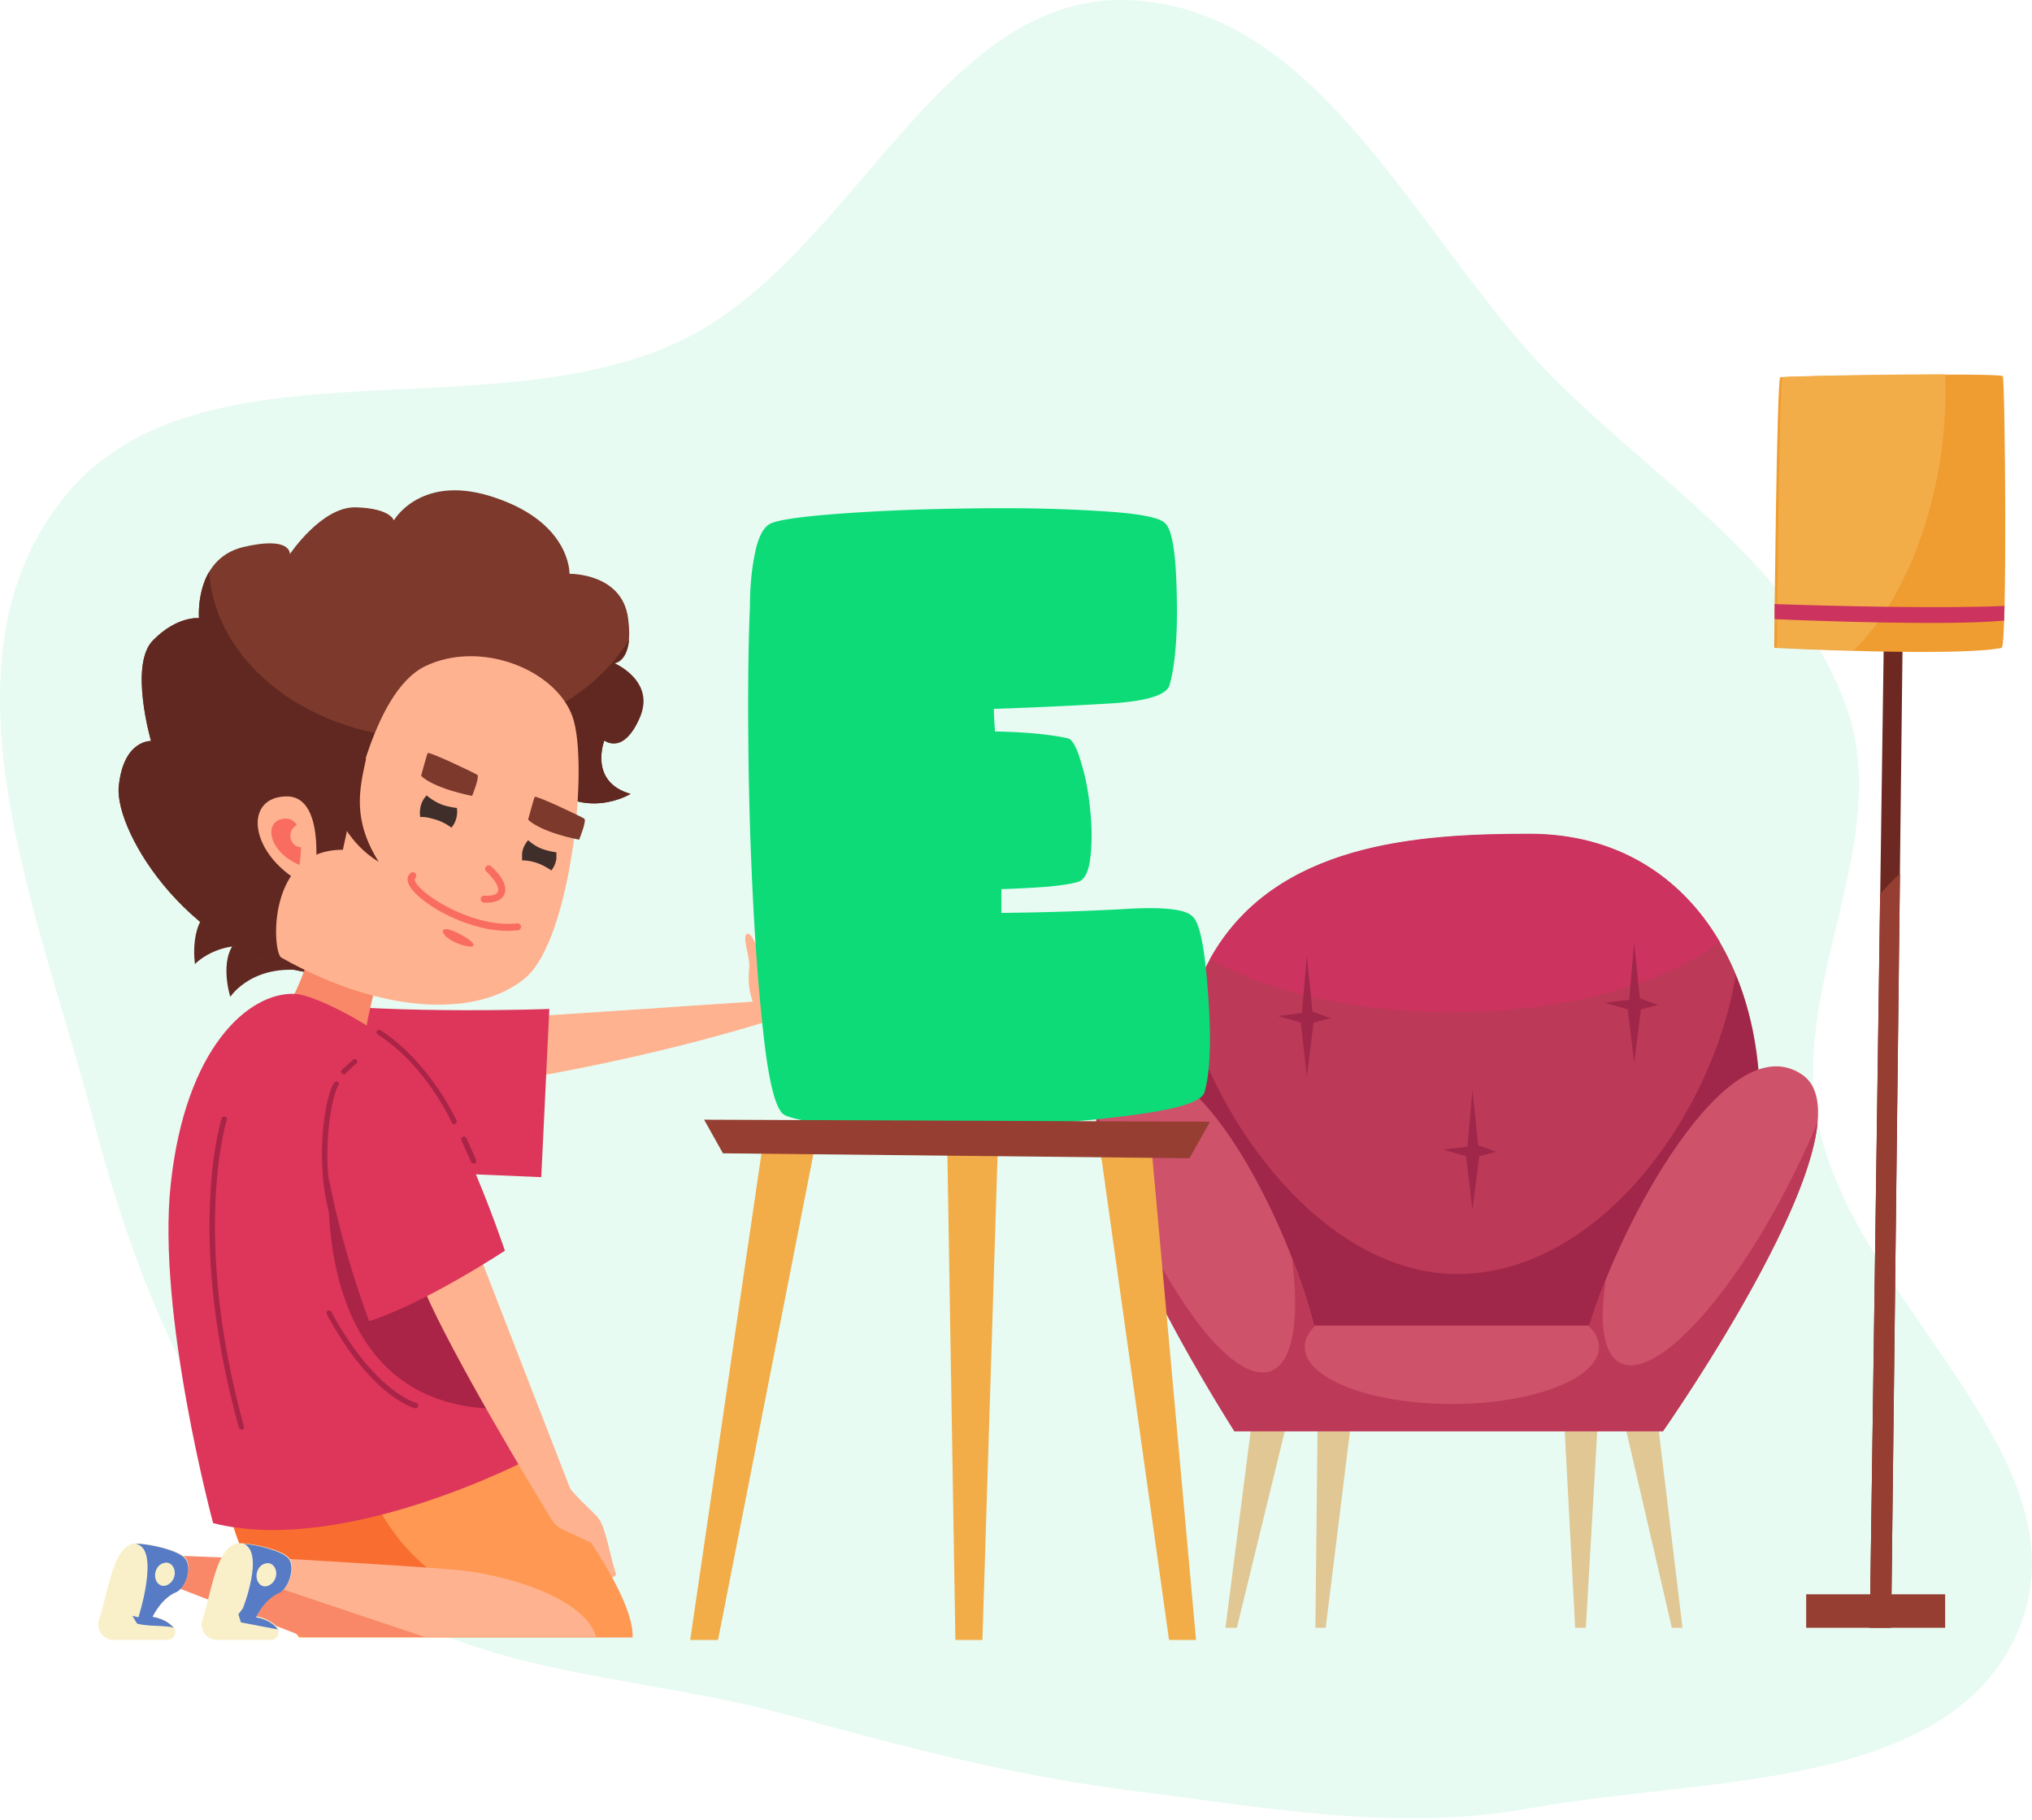
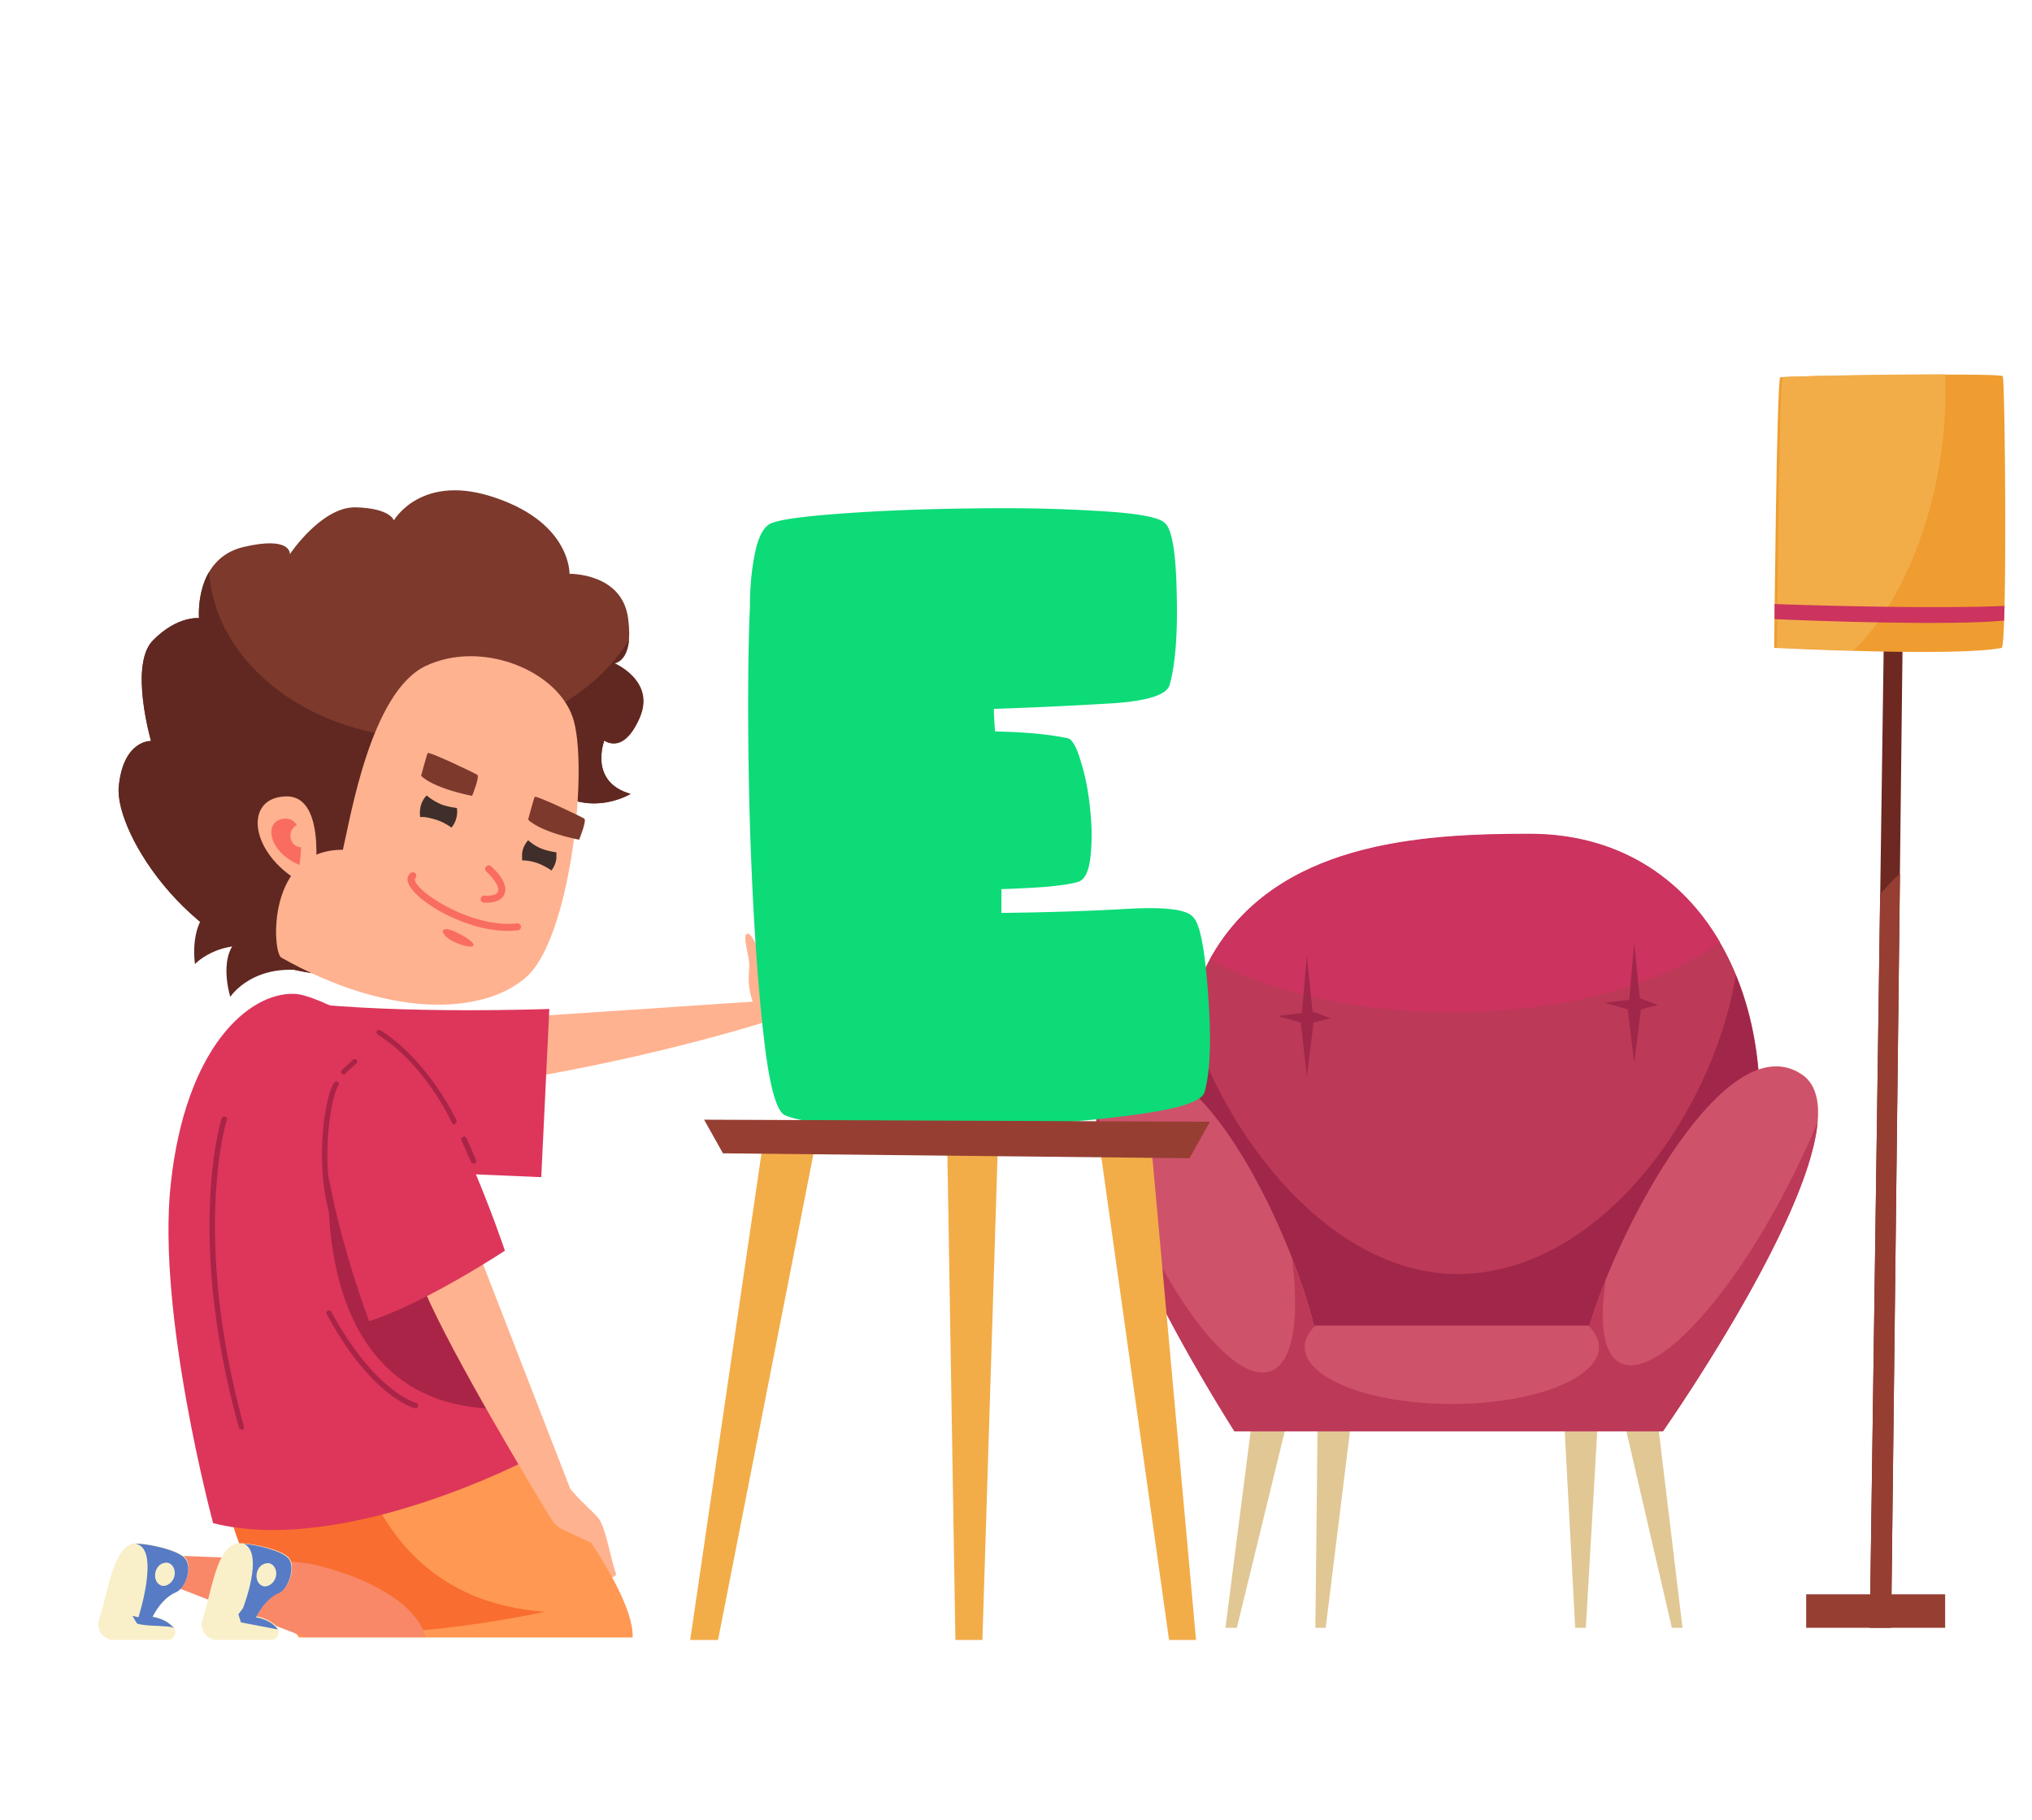
<svg xmlns="http://www.w3.org/2000/svg" width="220" height="197" viewBox="0 0 220 197" fill="none">
-   <path opacity=".1" fill-rule="evenodd" clip-rule="evenodd" d="M10.088 121.178C4.34 99.278-7.26 72.644 6.386 54.534 20.51 35.789 52.25 46.969 73.542 36.966 92.362 28.124 101.62-.951 122.412.024c21.083.988 31.308 26.604 46.281 41.403 11.36 11.227 25.954 20.185 31.245 35.22 5.029 14.289-5.957 29.646-3.179 44.531 3.693 19.782 29.546 36.639 21.802 55.226-7.315 17.557-34.078 15.938-52.872 19.347-14.452 2.621-28.703-.073-43.277-1.908-12.882-1.622-24.864-4.816-37.382-8.249-16.547-4.538-35.255-4.071-48.243-15.234-14.417-12.393-21.885-30.842-26.698-49.182z" fill="#0CDB78" />
  <path d="M204.094 59.536l2.001.996-1.347 115.692h-2.309l1.655-116.688z" fill="#6D2821" />
  <path d="M205.71 94.566l-.962 81.618h-2.309l1.116-79.386c.731-.837 1.424-1.594 2.155-2.232z" fill="#963E32" />
  <path d="M190.55 119.474c0-16.18-9.119-29.172-24.934-29.172-15.814 0-38.247 1.594-38.247 29.969s15.776 30.527 29.859 30.527c14.083 0 33.322-9.843 33.322-31.324z" fill="#BC3958" />
  <path d="M157.15 109.59c-10.427 0-19.777-2.231-26.164-5.738 7.003-12.673 22.701-13.59 34.63-13.59 9.388 0 16.43 4.583 20.585 11.717-6.195 4.622-16.892 7.611-29.051 7.611z" fill="#CC335F" />
  <path d="M157.805 137.926c15.044 0 27.55-16.858 30.128-32.36 1.693 4.144 2.578 8.887 2.578 13.908 0 21.481-19.201 31.324-33.284 31.324-14.082 0-29.858-2.152-29.858-30.527 0-4.025.461-7.492 1.27-10.481 3.963 13.39 15.545 28.136 29.166 28.136z" fill="#A02749" />
  <path d="M146.646 150.997l-3.116 25.227h-1.116l.269-24.629 3.963-.598zm26.511 0l-1.462 25.227h-1.154l-1.309-24.629 3.925-.598zm-37.246 0l-3.232 25.227h1.232l6.002-24.629-4.002-.598zm43.21 0l3.04 25.227h-1.154l-5.695-24.629 3.809-.598z" fill="#E0C794" />
  <path d="M195.552 172.597h15.045v3.627h-15.045v-3.627z" fill="#963E32" />
  <path d="M120.674 116.326c8.465-5.5 18.931 16.339 21.586 27.179h29.82c3.233-10.84 14.853-32.719 23.01-27.179 8.196 5.499-15.045 38.617-15.045 38.617h-46.404c.039 0-21.432-33.118-12.967-38.617z" fill="#CE526A" />
  <path d="M118.712 120.231a128.057 128.057 0 001.808 5.38c5.31 14.267 12.967 24.47 17.123 22.796 2.386-.957 3.078-5.659 2.232-12.195 1.039 2.67 1.847 5.181 2.347 7.293h.192c-.731.717-1.154 1.475-1.154 2.311 0 3.428 7.118 6.178 15.93 6.178 8.811 0 15.929-2.75 15.929-6.178 0-.797-.423-1.594-1.154-2.311h.115c.462-1.514 1.078-3.228 1.809-5.101-.77 4.742-.346 8.13 1.501 9.126 3.847 2.033 12.351-7.253 18.969-20.723a106.047 106.047 0 002.424-5.301c-1 11-16.738 33.437-16.738 33.437h-46.404c.039 0-15.699-24.27-14.929-34.712z" fill="#BC3958" />
  <path d="M216.714 70.137c-4.809.996-24.625 0-24.625 0s.269-29.172.654-29.292c.385-.12 23.856-.518 24.087-.12.269.36.5 29.253-.116 29.412z" fill="#EF9D30" />
-   <path d="M144.068 110.228l-1.847.478-.731 5.819-.654-5.819-2.501-.717 2.617-.319.538-6.137.616 5.978 1.962.717zm17.931 14.467l-1.847.478-.731 5.818-.693-5.818-2.501-.717 2.655-.319.539-6.137.616 5.977 1.962.718zm17.507-15.901l-1.847.478-.731 5.818-.693-5.818-2.501-.718 2.655-.318.539-6.138.615 5.978 1.963.718z" fill="#A02749" />
+   <path d="M144.068 110.228l-1.847.478-.731 5.819-.654-5.819-2.501-.717 2.617-.319.538-6.137.616 5.978 1.962.717zm17.931 14.467zm17.507-15.901l-1.847.478-.731 5.818-.693-5.818-2.501-.718 2.655-.318.539-6.138.615 5.978 1.963.718z" fill="#A02749" />
  <path d="M193.012 40.845c.231-.12 10.504-.319 17.584-.319.154 3.467-.115 7.293-.885 11.238-1.616 8.09-5.079 14.865-9.042 18.651-4.579-.12-8.273-.318-8.273-.318s.231-29.132.616-29.252z" fill="#F2AD49" />
  <path d="M217.022 65.593c0 .558-.038 1.116-.038 1.594-6.041.559-20.47.04-24.857-.159v-1.634c5.772.2 18.085.518 24.895.2z" fill="#CC335F" />
  <g clip-path="url(#clip0_49_1021)">
    <path d="M33.897 105.248c-6.394-1.309-8.963 2.671-8.963 2.671s-1.53-4.798 1.257-6.542c3.06-1.963 7.378.654 7.378.654l.328 3.217z" fill="#602820" />
    <path d="M30.4 103.176c-6.067-2.345-9.291 1.199-9.291 1.199s-.766-4.961 2.295-6.27c3.389-1.417 7.214 1.854 7.214 1.854l-.218 3.217z" fill="#602820" />
    <path d="M69.258 77.714c1.804-4.034-2.787-5.888-2.787-5.888s2.186-.055 1.53-4.907c-.656-4.907-6.34-4.798-6.34-4.798s.164-5.398-7.87-8.178c-8.143-2.89-11.15 2.399-11.15 2.399s-.327-1.309-4.099-1.418c-3.716-.11-7.16 5.07-7.16 5.07s.22-2.017-5.082-.763c-5.301 1.309-4.755 7.688-4.755 7.688s-2.35-.273-4.973 2.399c-2.624 2.617-.219 10.904-.219 10.904s-3.006-.163-3.498 4.962c-.437 5.016 7.98 18.646 21.424 20.227l24.485-20.827c4.537 4.416 9.51 1.363 9.51 1.363-4.59-1.309-2.842-5.78-2.842-5.78s2.022 1.527 3.826-2.453z" fill="#7C392C" />
    <path d="M66.47 71.771s1.367-.054 1.64-2.508c-3.935 6.38-12.078 10.686-21.533 10.686-12.79 0-23.283-8.014-23.939-18.046-1.312 2.235-1.093 5.016-1.093 5.016s-2.35-.273-4.973 2.399c-2.624 2.617-.219 10.904-.219 10.904s-3.006-.163-3.498 4.962c-.437 5.016 7.98 18.646 21.424 20.227l24.485-20.827c4.537 4.416 9.51 1.363 9.51 1.363-4.59-1.309-2.842-5.78-2.842-5.78s2.022 1.636 3.771-2.344c1.804-4.198-2.732-6.052-2.732-6.052z" fill="#602820" />
    <path d="M52.753 117.406c19.02-2.89 32.464-7.524 32.464-7.524l-.109-1.69-29.24 1.963-3.115 7.251z" fill="#FFB290" />
    <path d="M32.313 108.519l9.619 18.21 16.67.709.873-18.21s-15.904.6-27.163-.709z" fill="#DD365A" />
-     <path d="M41.932 102.576l-7.87-1.745s-.438 3.653-2.842 8.07l8.089 6.324c-.164-4.634 2.623-12.649 2.623-12.649z" fill="#F88868" />
    <path d="M61.224 160.588c1.859 2.235 2.733 2.78 3.553 3.762.82.981 1.311 4.361 1.913 5.997.164.491-1.64.709-1.64.709l-4.372-7.361.546-3.107z" fill="#FFB290" />
    <path d="M51.66 151.21c6.012 6.869 17.052 20.391 16.834 26.061H32.367s-7.214-9.923-8.58-18.21c-1.367-8.233 27.873-7.851 27.873-7.851z" fill="#FF9852" />
    <path d="M58.984 174.491c-12.297-.873-16.888-8.833-18.856-12.813-1.967-3.926-15.63.382-15.63.382s1.365 9.432 7.596 13.194c6.176 3.762 26.89-.763 26.89-.763z" fill="#F96D30" />
    <path d="M23.076 164.895c14.264 3.598 34.377-7.034 34.377-7.034s-11.86-22.136-11.86-23.499c0-1.363 1.039-14.775-.328-18.21-1.366-3.435-10.821-8.505-13.39-8.56-4.973-.163-11.805 5.834-13.39 20.609-1.53 14.013 4.59 36.694 4.59 36.694z" fill="#DD365A" />
    <path d="M53.792 152.518c-21.042-.327-18.09-26.497-18.09-26.497l8.744.545 9.346 25.952z" fill="#AA2447" />
    <path d="M46.085 177.217H32.968l-16.45-6.379-.11-2.508s15.03.436 17.49 1.036c3.77.817 10.93 3.38 12.187 7.851z" fill="#F88868" />
-     <path d="M64.558 177.217H45.976l-18.364-6.161-.11-2.508s19.185 1.09 22.518 1.472c4.209.436 13.172 2.726 14.538 7.197z" fill="#FFB290" />
    <path d="M29.306 177.544h-5.793a1.685 1.685 0 01-1.585-2.236c.984-2.835 1.476-8.123 3.99-8.232 1.038-.055 4.7.654 5.41 1.635.711.982-.054 3.163-.983 3.599-1.64.708-2.569 2.671-2.569 2.671a4.375 4.375 0 012.186 1.091c.438.599.11 1.472-.655 1.472zm-11.204 0H12.31a1.685 1.685 0 01-1.585-2.236c.984-2.835 1.476-8.123 3.99-8.232 1.038-.055 4.7.654 5.41 1.635.711.982-.054 3.163-.983 3.599-1.64.708-2.569 2.671-2.569 2.671a4.375 4.375 0 012.186 1.091c.492.599.11 1.472-.656 1.472z" fill="#F9F0CA" />
    <path d="M45.976 139.76c3.006 6.979 11.64 21.318 13.718 24.699.273.49.71.872 1.257 1.145l3.06 1.417-12.133-31.241-5.902 3.98z" fill="#FFB290" />
    <path d="M39.964 143.031c6.12-1.962 14.702-7.633 14.702-7.633s-6.45-19.3-11.697-22.026c-2.022-1.091-8.198 3.38-7.979 8.832.328 8.56 4.974 20.827 4.974 20.827z" fill="#DD365A" />
    <path d="M33.952 96.197c-6.832-2.89-7.925-9.814-3.06-9.978 4.809-.218 3.06 9.978 3.06 9.978z" fill="#FFB290" />
    <path d="M30.454 103.667c11.314 6.379 21.534 6.379 26.453 2.18 4.919-4.198 6.886-23.117 5.083-28.242-1.804-5.125-9.947-8.342-15.905-5.507-5.957 2.835-8.143 16.466-8.963 19.9-8.307-.054-7.651 11.123-6.668 11.669z" fill="#FFB290" />
    <path d="M31.274 168.766c-.656-.873-3.498-1.527-4.864-1.636 2.24 1.036-.11 6.979-.11 6.979l-.491.654.273.873 3.99.763c-.055-.055-.11-.164-.164-.218-.547-.6-1.312-.927-2.187-1.091 0 0 .93-2.017 2.57-2.671.928-.491 1.694-2.672.983-3.653zm-11.204 0c-.71-.982-4.263-1.69-5.356-1.636.054 0 .109.055.164.055 2.404.763.109 7.905.109 7.905l-.656-.163.492.818s.328.218 2.295.272c.766.055 1.312.055 1.695.218-.055-.054-.055-.109-.11-.109-.546-.599-1.311-.927-2.186-1.09 0 0 .93-2.017 2.569-2.672.984-.436 1.749-2.617.984-3.598z" fill="#577BC4" />
    <path d="M18.922 170.183c-.054-.654-.546-1.145-1.148-.981-.6.109-1.038.763-.983 1.472.054.654.546 1.145 1.148.981.6-.163 1.038-.817.983-1.472zm10.986.055c-.055-.654-.547-1.145-1.148-.981-.601.109-1.039.763-.984 1.472.055.654.547 1.145 1.148.981.601-.164 1.038-.818.984-1.472z" fill="#F9F0CA" />
    <path d="M44.992 152.464h-.054c-.165-.055-4.7-1.2-9.565-10.196-.055-.163 0-.327.11-.381.163-.055.327 0 .382.109 4.7 8.669 9.127 9.868 9.182 9.868.164.055.273.218.218.327-.054.218-.164.273-.273.273zm-18.855 2.29c-.11 0-.219-.109-.274-.218-5.793-20.882-1.912-33.368-1.858-33.477.055-.164.219-.218.383-.164.164.055.218.219.164.382-.055.109-3.826 12.486 1.858 33.149.055.164-.055.328-.219.382 0-.054 0-.054-.054-.054zm10.165-21.918c-.11 0-.219-.055-.273-.218-2.187-6.325-.82-14.122.164-15.43.109-.109.273-.164.382-.055.11.109.164.273.055.382-.71.981-2.24 8.56-.055 14.885.055.163-.054.327-.164.381-.054 0-.054.055-.109.055zM49.2 121.713a.3.3 0 01-.272-.163c-1.093-2.345-3.99-7.034-8.035-9.542-.109-.109-.163-.272-.109-.381.11-.109.273-.164.383-.109 4.153 2.617 7.105 7.36 8.252 9.759.055.164 0 .327-.163.382.054.054 0 .054-.055.054zm2.078 4.253a.301.301 0 01-.274-.164l-1.038-2.344c-.055-.164 0-.327.164-.382.164-.054.328 0 .382.164l1.039 2.344c.054.164 0 .327-.164.382h-.11zm-14.047-9.65a.419.419 0 01-.218-.109.264.264 0 010-.382l1.202-1.091a.265.265 0 01.383 0 .264.264 0 010 .382l-1.203 1.091c0 .109-.054.109-.164.109z" fill="#AA2447" />
    <path d="M32.586 91.726c-.601 0-1.148-.545-1.148-1.254 0-.545.328-.981.71-1.145-.273-.436-.655-.709-1.256-.709-2.46.11-1.913 3.599 1.53 5.016 0 0 .164-.926.164-1.962.055.054.055.054 0 .054z" fill="#F96D61" />
-     <path d="M41.002 93.307c-6.34-3.925-5.575-11.83-5.575-11.83l4.209.653c-.71 3.272-1.53 6.543 1.366 11.177z" fill="#602820" />
    <path d="M83.085 110.427c.656.273 4.209-.709 4.646-3.053.11-.818-2.24-4.307-3.006-3.926-.656.382-1.476 1.636-2.022 2.127-.383.327-1.257 1.036-1.203 2.617-.054.763.82 1.908 1.585 2.235z" fill="#FFB290" />
    <path d="M86.748 107.047l-.164 2.072c1.913-1.854 5.301-3.653 5.301-4.199 0-1.363-3.115.437-5.137 2.127zm-1.203-1.745l.382 1.854c1.64-2.181 5.247-4.362 5.138-4.853-.273-1.254-3.662.982-5.52 2.999zm-1.257-1.526l.383 1.908c1.475-2.29 4.918-4.635 4.864-5.016-.273-1.09-3.662.927-5.247 3.108zm-3.443-2.672c-.437.327.164 1.963.273 3.162.055 1.145-.382 2.072.492 4.526l1.694-2.727s-.874-.872-.929-2.126c-.164-1.199-1.093-3.162-1.53-2.835z" fill="#FFB290" />
    <path d="M54.994 100.777c-4.7 0-10.056-3.271-10.767-5.125-.273-.654.055-.981.219-1.145a.421.421 0 01.546.054c.11.164.11.382-.054.546 0 0-.055.054 0 .272.6 1.527 6.449 5.125 11.04 4.58.218 0 .382.109.437.327 0 .218-.11.382-.328.436-.328 0-.71.055-1.093.055zm-4.536 1.636c-2.842-.655-3.389-2.617-1.039-1.473 2.35 1.145 2.186 1.745 1.039 1.473zm2.185-4.689h-.218a.373.373 0 01-.383-.382c0-.218.164-.382.383-.382.82.055 1.366-.109 1.475-.436.164-.327-.11-1.09-1.257-2.18-.164-.164-.164-.382 0-.546.164-.163.383-.163.547 0 1.257 1.145 1.749 2.236 1.42 2.999-.163.436-.655.927-1.967.927z" fill="#F96D61" />
    <path d="M47.343 88.782c.6.218 1.093.49 1.53.818.328-.382.546-.872.601-1.418.055-.272 0-.49 0-.709a8.574 8.574 0 01-1.53-.327 5.927 5.927 0 01-1.75-1.035 2.509 2.509 0 00-.71 1.58c-.054.273 0 .491 0 .764.492-.055 1.148.109 1.858.327zm10.93 4.688a6.953 6.953 0 011.421.764c.274-.327.492-.818.547-1.308v-.655a7.542 7.542 0 01-1.421-.327c-.656-.218-1.203-.6-1.64-.981-.328.382-.6.872-.656 1.472v.709c.547 0 1.148.109 1.75.327z" fill="#3F2E29" />
    <path d="M62.7 90.908c-4.482-.926-5.52-2.18-5.52-2.18s.6-2.236.71-2.454c.11-.218 5.028 2.126 5.356 2.344.328.164-.546 2.29-.546 2.29zm-11.587-4.743c-4.482-.927-5.52-2.18-5.52-2.18s.601-2.236.71-2.454c.11-.218 5.028 2.126 5.356 2.344.328.164-.546 2.29-.546 2.29z" fill="#7C392C" />
  </g>
  <path d="M108.419 98.832c5.01-.058 9.534-.204 13.57-.437 4.037-.233 6.413.044 7.129.83.773.64 1.331 3.419 1.675 8.337.372 4.919.243 8.484-.387 10.695-.286.932-2.533 1.703-6.742 2.314-4.208.611-8.932 1.033-14.171 1.266-5.239.204-10.264.233-15.073.087-4.81-.145-7.945-.538-9.405-1.178-.859-.35-1.574-2.692-2.147-7.029-.544-4.365-.973-9.458-1.288-15.278a402.99 402.99 0 01-.558-17.854c-.058-6.082 0-11.03.171-14.842 0-2.095.172-4.002.516-5.719.343-1.746.873-2.837 1.588-3.274.716-.436 3.236-.815 7.559-1.135 4.322-.32 8.989-.509 13.999-.567 5.01-.087 9.648 0 13.914.262 4.265.233 6.713.67 7.343 1.31.773.64 1.202 3.172 1.288 7.595.115 4.394-.143 7.712-.773 9.953-.315 1.047-2.333 1.702-6.055 1.964a475.51 475.51 0 01-12.969.611c0 .35.015.757.043 1.223.029.465.058.873.086 1.222 3.235.058 5.869.305 7.902.742.486.146.959 1.019 1.417 2.62.487 1.57.816 3.302.988 5.194.2 1.862.2 3.594 0 5.195-.201 1.6-.702 2.459-1.503 2.575-.573.175-1.618.335-3.135.48-1.489.117-3.15.204-4.982.262v2.576z" fill="#0CDB78" />
  <path d="M108.047 123.703l-1.684 53.841h-2.924l-.887-53.708 5.495-.133zm-25.434 0l-7.887 53.841h3.013l10.546-53.708-5.672-.133zm42.006 0l4.874 53.841h-2.924l-7.533-53.708 5.583-.133z" fill="#F2AD49" />
  <path d="M131 121.439l-2.216 3.951-50.513-.533-2.039-3.64 54.768.222z" fill="#963E32" />
  <defs>
    <clipPath id="clip0_49_1021">
      <path fill="#fff" transform="translate(10.614 53.07)" d="M0 0h137.018v124.474H0z" />
    </clipPath>
  </defs>
</svg>